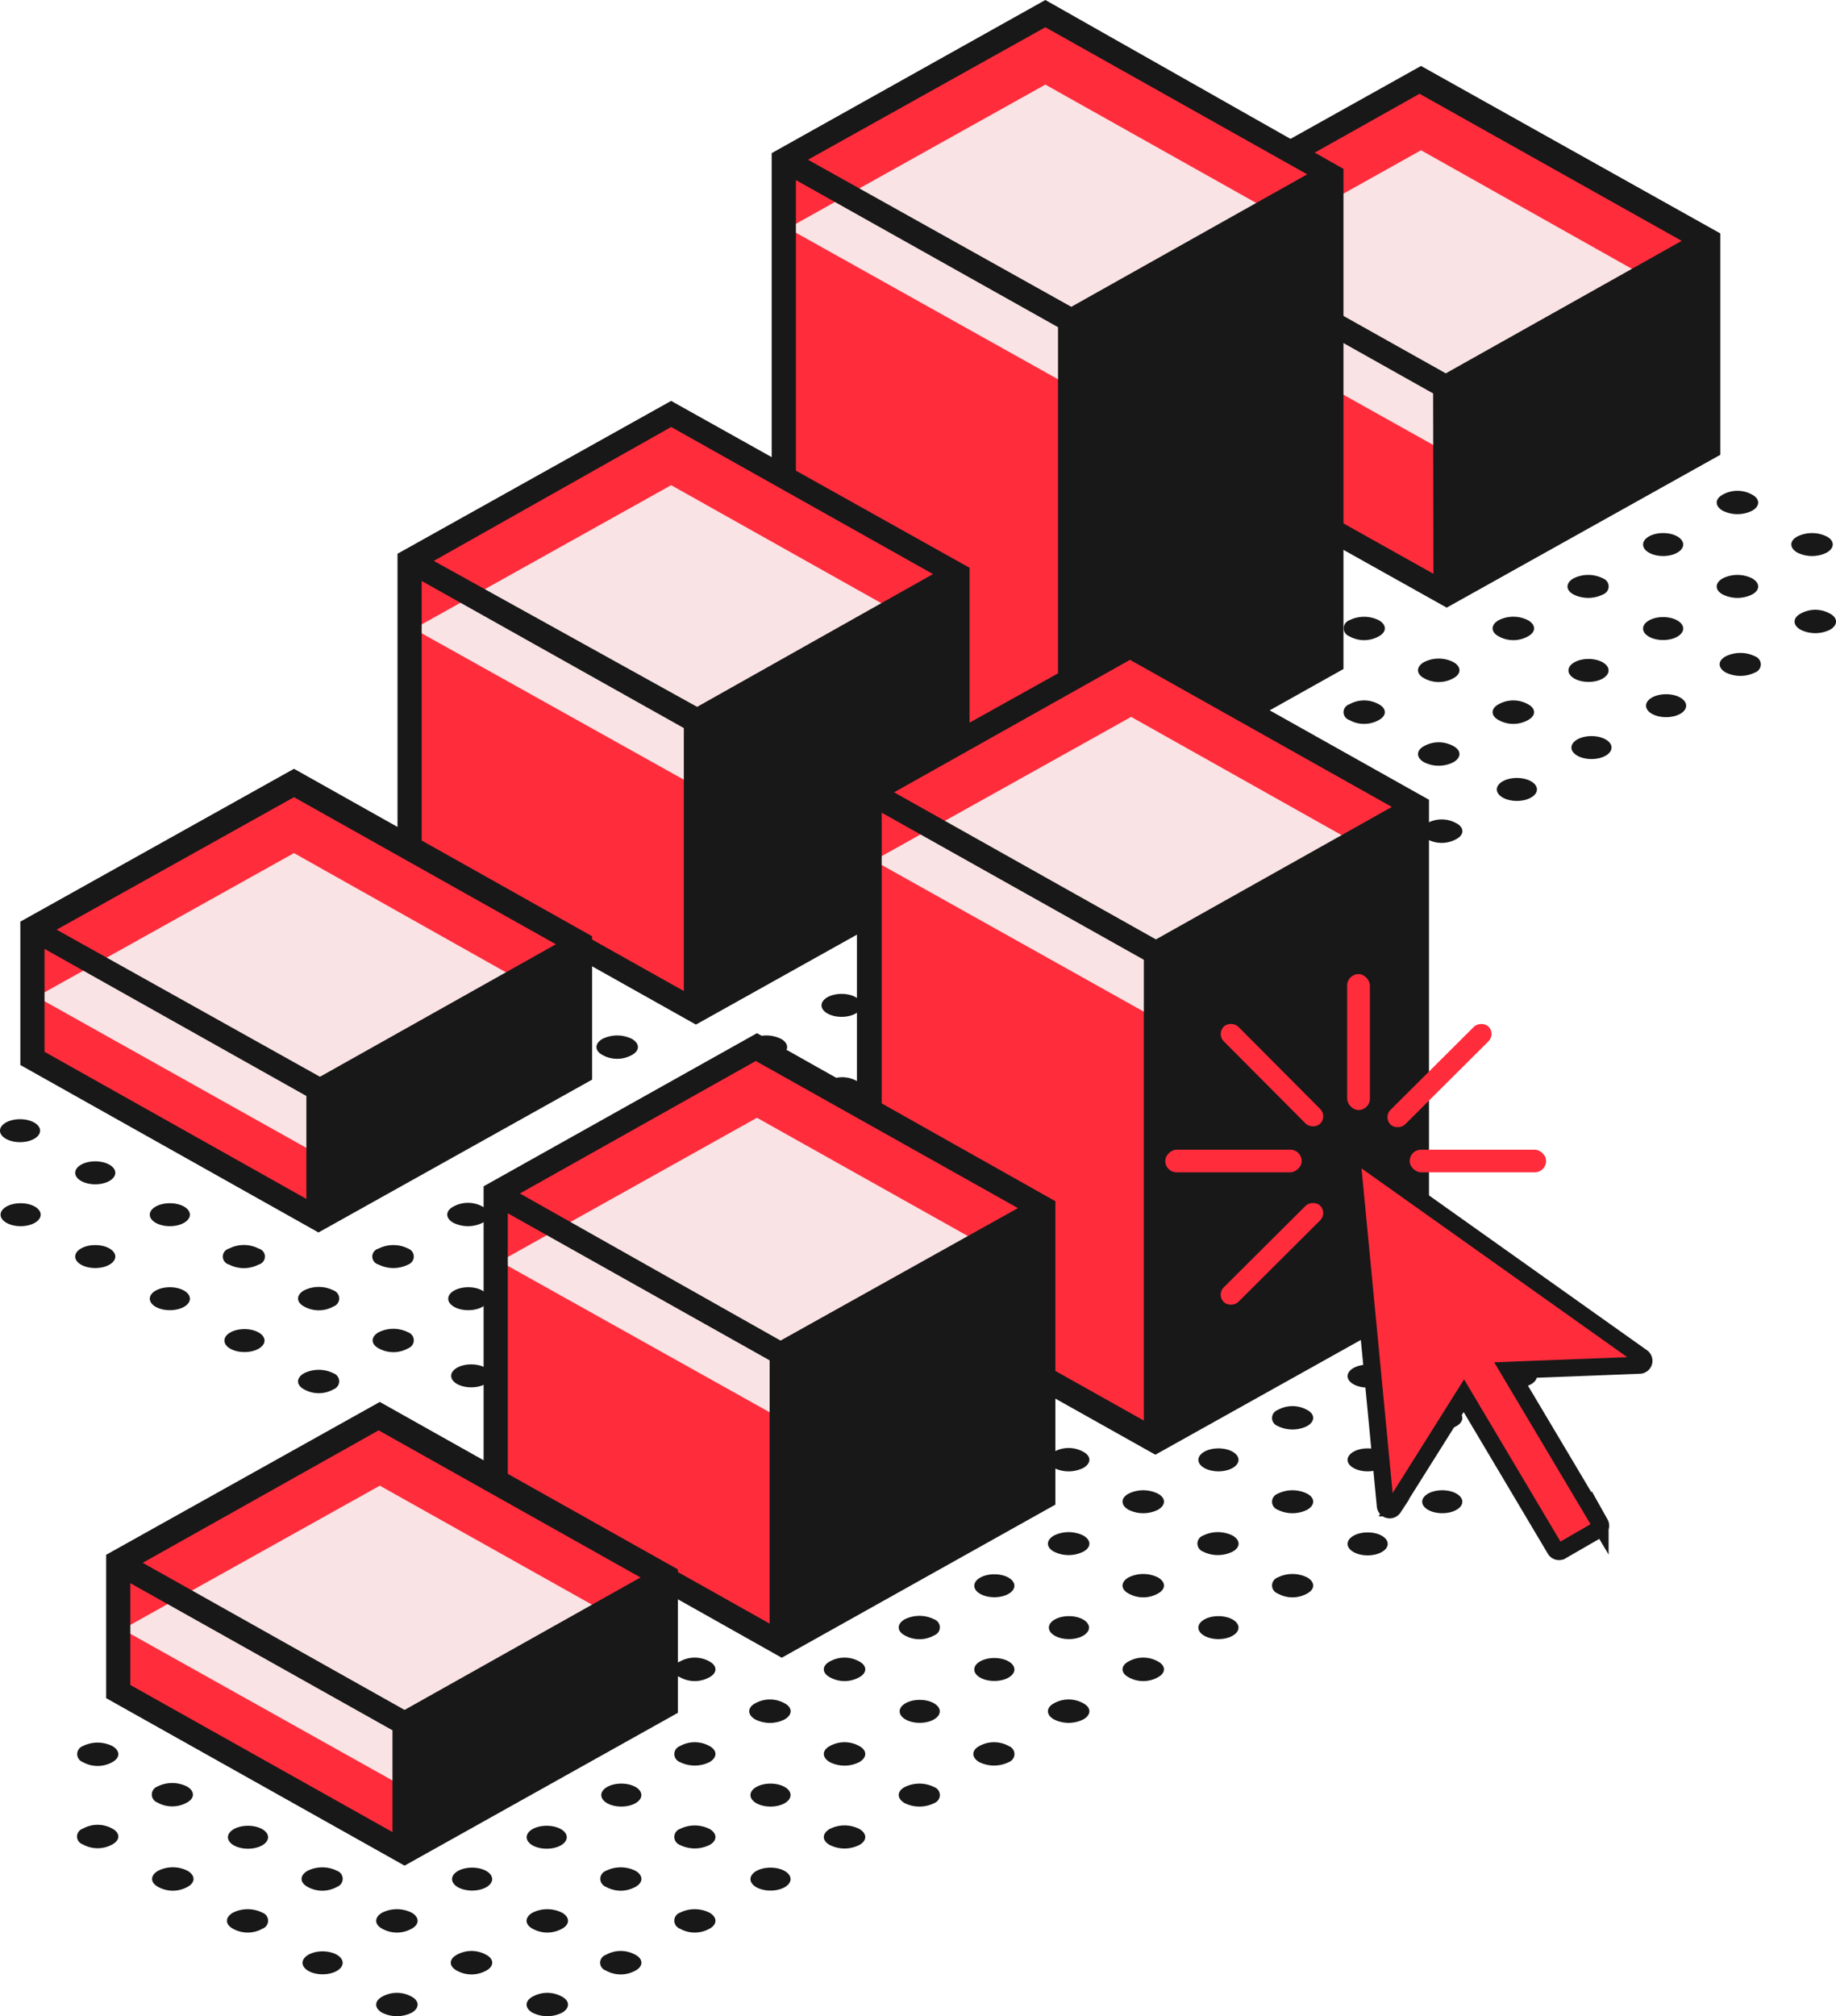
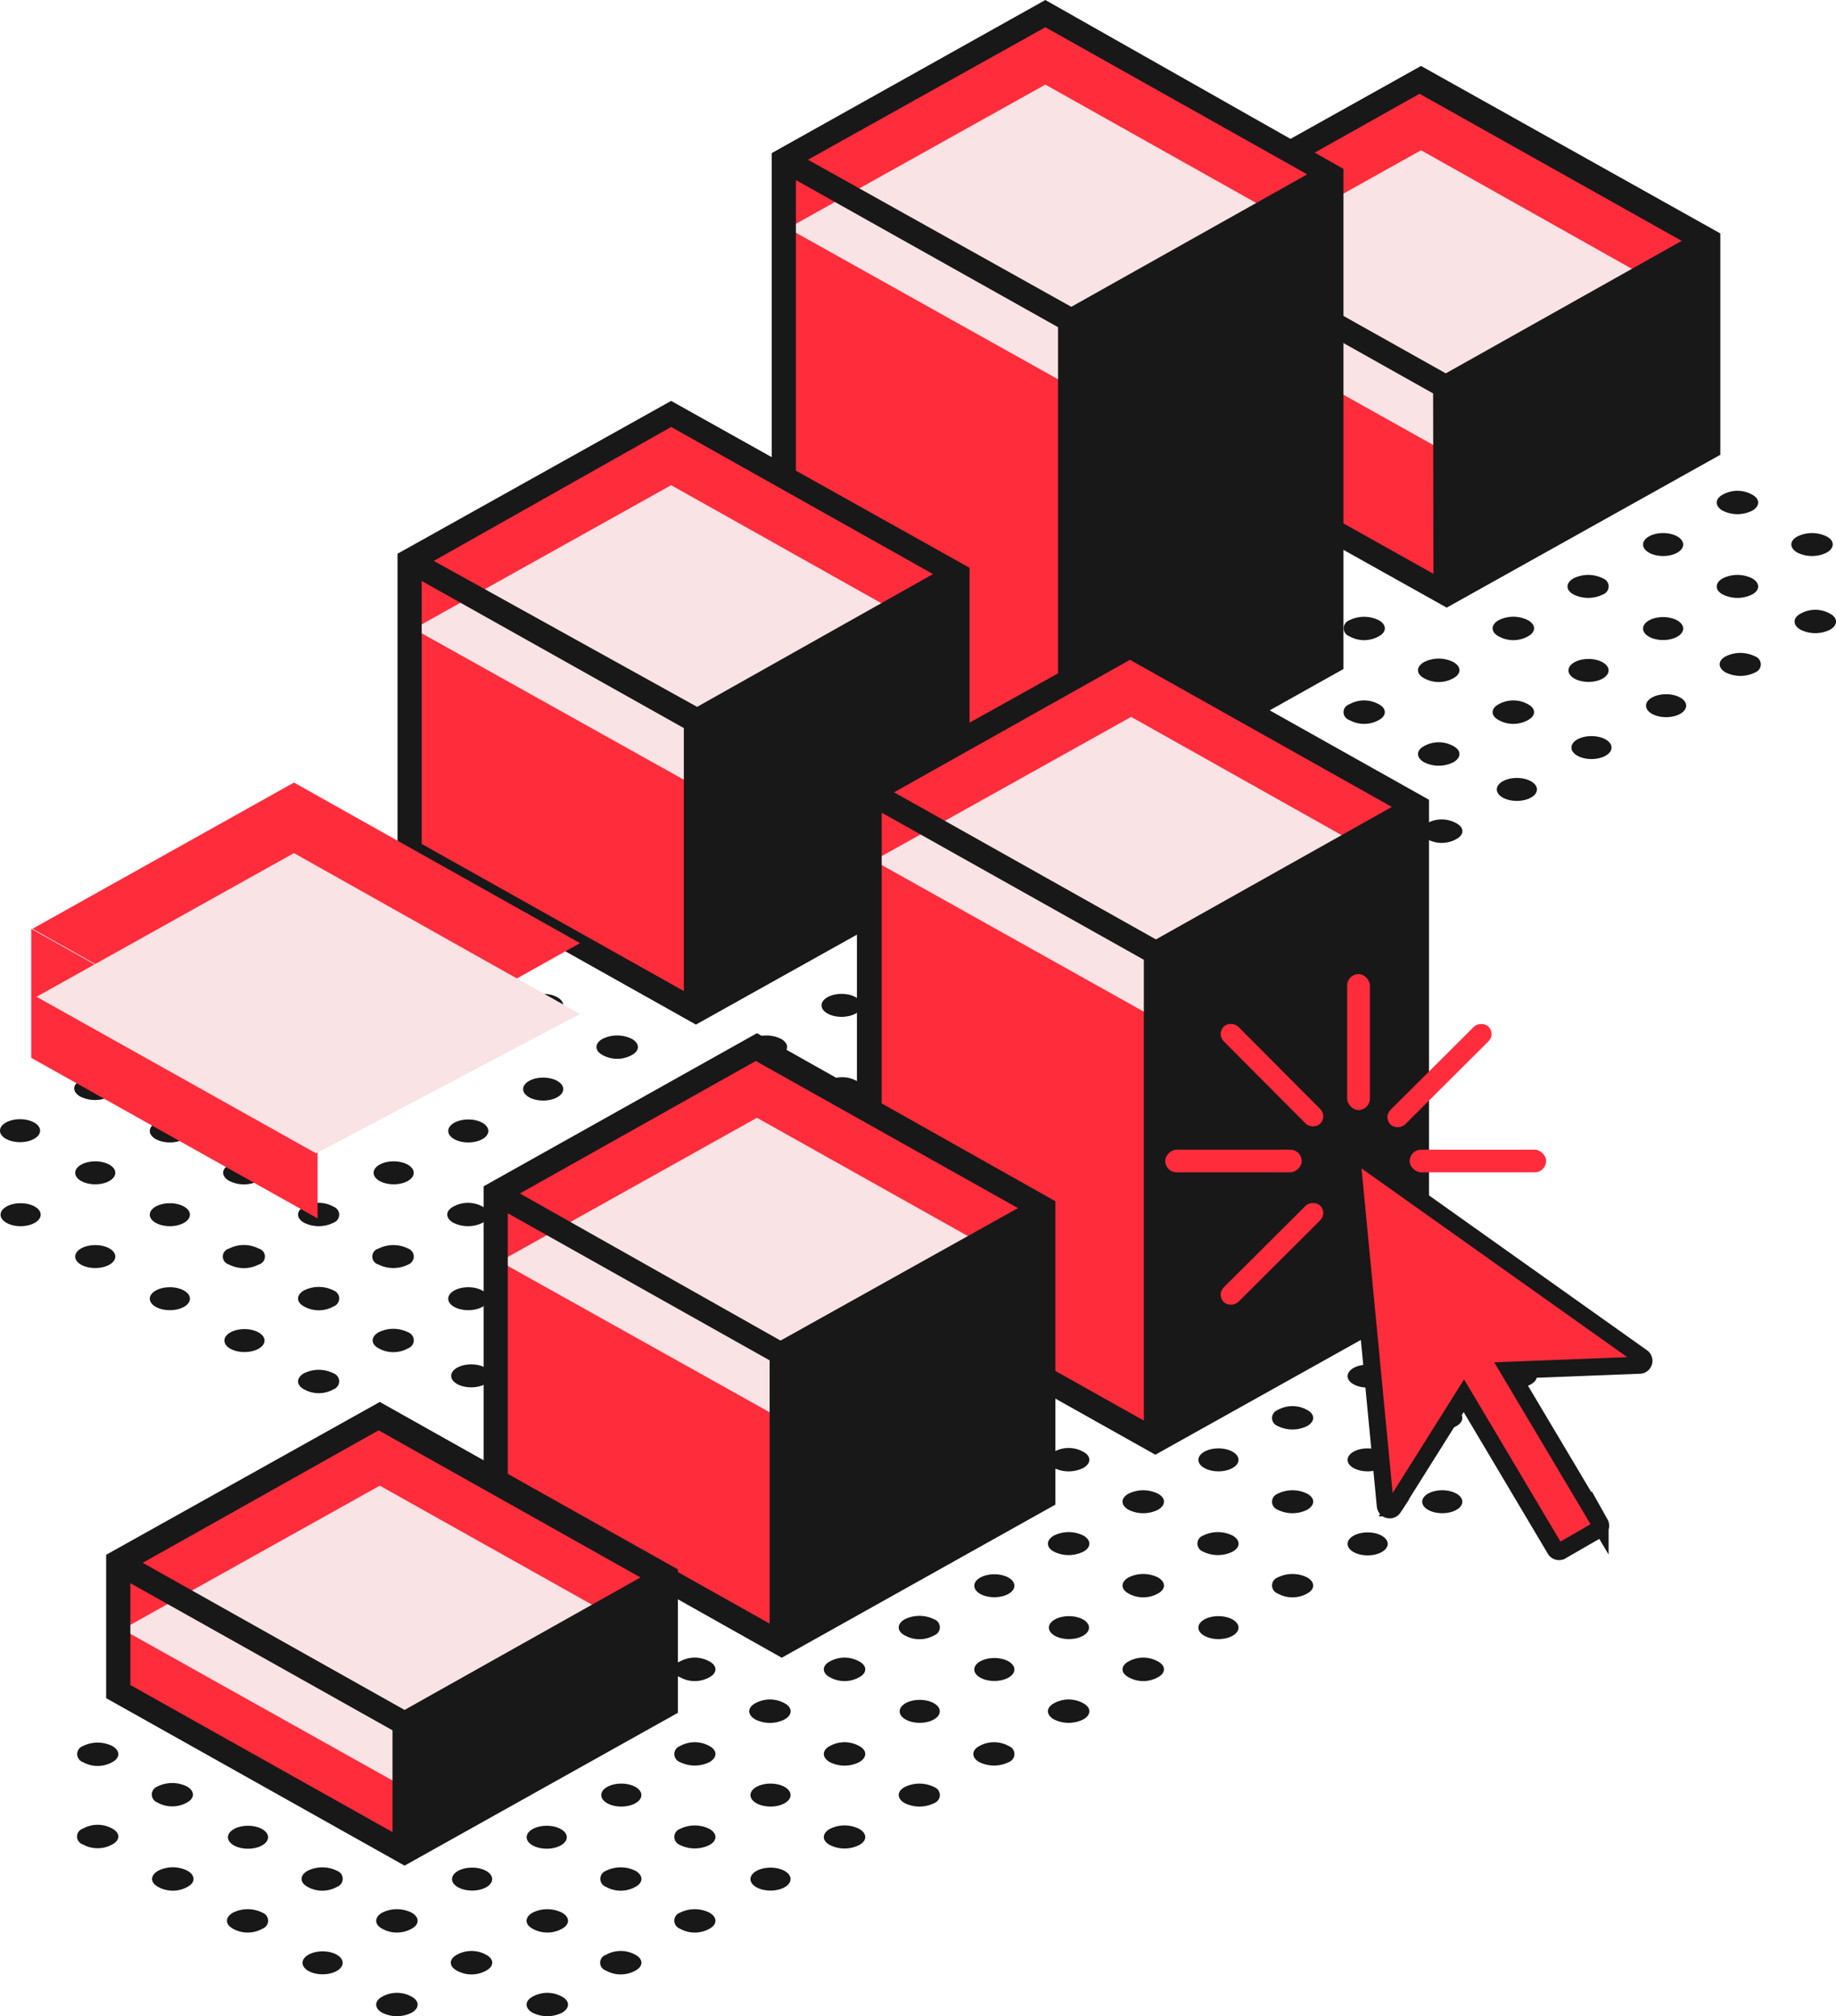
<svg xmlns="http://www.w3.org/2000/svg" fill="none" viewBox="0 0 174 191">
  <path fill="#181818" d="M31.607 130.095a.832.832 0 01.39.299.8.8 0 010 .923.832.832 0 01-.39.299 2.861 2.861 0 01-2.795 0c-.754-.407-.754-1.087 0-1.521a3.141 3.141 0 012.795 0zm7.07-3.885a.838.838 0 01.39.299.8.8 0 010 .923.832.832 0 01-.39.299 2.85 2.85 0 01-1.397.364 2.85 2.85 0 01-1.397-.364c-.755-.407-.755-1.086 0-1.521a3.141 3.141 0 012.794 0zm5.702-2.092c1.05 0 1.9-.486 1.9-1.086 0-.6-.85-1.087-1.9-1.087-1.05 0-1.9.487-1.9 1.087s.85 1.086 1.9 1.086zm7.098-3.993c1.05 0 1.9-.486 1.9-1.087 0-.6-.85-1.086-1.9-1.086-1.05 0-1.9.486-1.9 1.086 0 .601.85 1.087 1.9 1.087zm8.412-5.813c.754.407.754 1.086 0 1.521a3.154 3.154 0 01-2.795 0c-.755-.435-.755-1.114 0-1.521a2.85 2.85 0 011.397-.364c.49 0 .973.125 1.398.364zm7.071-3.967c.754.408.754 1.087 0 1.522a3.154 3.154 0 01-2.795 0 .84.84 0 01-.39-.3.795.795 0 010-.922.834.834 0 01.39-.3 2.861 2.861 0 012.794 0zm7.07-3.966c.754.408.754 1.087 0 1.522a3.154 3.154 0 01-2.795 0 .84.84 0 01-.39-.3.796.796 0 010-.922.834.834 0 01.39-.3 2.862 2.862 0 012.795 0zm7.182-3.966c.754.408.754 1.087 0 1.494a2.85 2.85 0 01-1.398.364 2.85 2.85 0 01-1.397-.364c-.754-.407-.754-1.086 0-1.494a2.861 2.861 0 012.795 0zm6.986-3.993c.158.06.294.163.39.3a.8.8 0 010 .922.836.836 0 01-.39.3 2.854 2.854 0 01-1.397.363c-.49 0-.973-.125-1.398-.364-.754-.407-.754-1.086 0-1.521a3.146 3.146 0 012.795 0zm-65.03 29.665c1.05 0 1.9-.487 1.9-1.087s-.85-1.087-1.9-1.087c-1.05 0-1.9.487-1.9 1.087s.85 1.087 1.9 1.087zm8.439-5.841a.832.832 0 01.39.299.801.801 0 01-.39 1.222 2.85 2.85 0 01-1.397.364 2.85 2.85 0 01-1.398-.364c-.754-.407-.754-1.086 0-1.521a3.141 3.141 0 012.795 0zm7.07-3.966a.832.832 0 01.39.299.8.8 0 010 .923.838.838 0 01-.39.299 3.14 3.14 0 01-1.397.326 3.14 3.14 0 01-1.397-.326.81.81 0 01-.433-.282.77.77 0 010-.958.813.813 0 01.433-.281 3.141 3.141 0 012.794 0zm7.071-3.966c.755.407.755 1.086 0 1.521a3.154 3.154 0 01-2.795 0c-.754-.435-.754-1.114 0-1.521a2.85 2.85 0 011.398-.364c.49 0 .972.125 1.397.364zm7.07-3.967c.755.408.755 1.087 0 1.522a3.154 3.154 0 01-2.794 0c-.755-.435-.755-1.114 0-1.522a2.861 2.861 0 012.794 0zm7.071-3.966c.754.408.754 1.087 0 1.522a3.154 3.154 0 01-2.795 0c-.755-.435-.755-1.114 0-1.522a2.861 2.861 0 012.794 0zm5.729-2.119c1.05 0 1.9-.486 1.9-1.086 0-.601-.85-1.087-1.9-1.087-1.05 0-1.9.486-1.9 1.087 0 .6.85 1.086 1.9 1.086zm8.412-5.84c.754.435.754 1.114 0 1.521a2.854 2.854 0 01-1.398.364c-.49 0-.972-.125-1.397-.364a.835.835 0 01-.39-.299.8.8 0 010-.923.835.835 0 01.39-.299 3.147 3.147 0 012.795 0zm5.728-2.092c1.05 0 1.9-.486 1.9-1.086 0-.6-.85-1.087-1.9-1.087-1.049 0-1.9.487-1.9 1.087s.851 1.086 1.9 1.086zm-63.661 27.79c1.05 0 1.9-.486 1.9-1.086 0-.6-.85-1.087-1.9-1.087-1.05 0-1.9.487-1.9 1.087s.85 1.086 1.9 1.086zm8.412-5.84a.813.813 0 01.432.281.775.775 0 010 .958.81.81 0 01-.432.282 3.088 3.088 0 01-2.795 0 .81.81 0 01-.432-.282.77.77 0 010-.958.814.814 0 01.432-.281 3.089 3.089 0 012.795 0zm7.098-3.966a.832.832 0 01.39.299.8.8 0 010 .923.839.839 0 01-.39.299 3.154 3.154 0 01-2.795 0c-.754-.435-.754-1.114 0-1.521a2.85 2.85 0 011.398-.364c.49 0 .972.125 1.397.364zm5.701-2.119c1.05 0 1.9-.487 1.9-1.087s-.85-1.087-1.9-1.087c-1.05 0-1.9.487-1.9 1.087s.85 1.087 1.9 1.087zm7.071-3.967c1.05 0 1.9-.486 1.9-1.086 0-.6-.85-1.087-1.9-1.087-1.05 0-1.9.487-1.9 1.087s.85 1.086 1.9 1.086zm7.098-3.966c1.05 0 1.9-.486 1.9-1.086 0-.601-.85-1.087-1.9-1.087-1.05 0-1.9.486-1.9 1.087 0 .6.85 1.086 1.9 1.086zm8.412-5.84c.754.435.754 1.114 0 1.521a2.853 2.853 0 01-1.398.364c-.49 0-.972-.125-1.397-.364-.755-.407-.755-1.086 0-1.521a3.146 3.146 0 012.794 0zm7.071-3.966c.754.434.754 1.114 0 1.521a2.857 2.857 0 01-2.795 0 .834.834 0 01-.39-.3.799.799 0 010-.922.834.834 0 01.39-.3 3.145 3.145 0 012.794 0zm7.07-3.966c.754.434.754 1.113 0 1.52a3.147 3.147 0 01-2.795 0 .835.835 0 01-.39-.298.8.8 0 010-.923.834.834 0 01.39-.3 3.146 3.146 0 012.795 0zM9.027 120.125c1.05 0 1.9-.486 1.9-1.087 0-.6-.85-1.086-1.9-1.086-1.05 0-1.9.486-1.9 1.086 0 .601.85 1.087 1.9 1.087zm7.07-3.966c1.05 0 1.9-.487 1.9-1.087s-.85-1.086-1.9-1.086c-1.05 0-1.9.486-1.9 1.086 0 .6.85 1.087 1.9 1.087zm8.412-5.814c.754.408.754 1.087 0 1.522a3.088 3.088 0 01-2.795 0c-.754-.435-.754-1.114 0-1.522a2.862 2.862 0 012.795 0zm7.098-3.966a.834.834 0 01.39.3.796.796 0 010 .922.84.84 0 01-.39.3 3.154 3.154 0 01-2.795 0c-.754-.435-.754-1.114 0-1.522a2.861 2.861 0 012.795 0zm7.071-3.966a.814.814 0 01.4.287.772.772 0 010 .92.808.808 0 01-.4.287 2.85 2.85 0 01-1.398.364c-.49 0-.972-.125-1.397-.364-.755-.407-.755-1.086 0-1.494a2.862 2.862 0 012.794 0zm5.701-2.118c1.05 0 1.9-.487 1.9-1.087s-.85-1.087-1.9-1.087c-1.05 0-1.9.487-1.9 1.087s.85 1.087 1.9 1.087zm7.098-3.967c1.05 0 1.9-.486 1.9-1.086 0-.6-.85-1.087-1.9-1.087-1.05 0-1.9.487-1.9 1.087s.85 1.086 1.9 1.086zm8.412-5.84c.754.434.754 1.113 0 1.52a3.146 3.146 0 01-2.795 0c-.755-.407-.755-1.086 0-1.52a3.145 3.145 0 012.794 0zm5.729-2.119c1.05 0 1.9-.487 1.9-1.087s-.85-1.086-1.9-1.086c-1.05 0-1.9.486-1.9 1.086 0 .6.85 1.087 1.9 1.087zm-63.663 27.79c1.05 0 1.9-.487 1.9-1.087s-.85-1.086-1.9-1.086c-1.05 0-1.9.486-1.9 1.086 0 .6.85 1.087 1.9 1.087zm7.072-3.966c1.05 0 1.9-.487 1.9-1.087s-.85-1.087-1.9-1.087c-1.05 0-1.9.487-1.9 1.087s.85 1.087 1.9 1.087zm7.07-3.967c1.05 0 1.9-.486 1.9-1.086 0-.6-.85-1.087-1.9-1.087-1.05 0-1.9.487-1.9 1.087s.85 1.086 1.9 1.086zm7.071-3.966c1.05 0 1.9-.486 1.9-1.086 0-.601-.85-1.087-1.9-1.087-1.05 0-1.9.486-1.9 1.087 0 .6.85 1.086 1.9 1.086zm8.439-5.84c.158.06.294.163.39.3a.8.8 0 010 .922.835.835 0 01-.39.3 2.854 2.854 0 01-1.397.363c-.49 0-.973-.125-1.398-.364-.754-.407-.754-1.086 0-1.521a3.146 3.146 0 012.795 0zm7.07-3.966a.82.82 0 01.39.3.799.799 0 010 .922.834.834 0 01-.39.3 2.857 2.857 0 01-2.794 0c-.755-.408-.755-1.088 0-1.522a3.145 3.145 0 012.794 0zm7.071-3.966c.755.434.755 1.113 0 1.52a3.146 3.146 0 01-2.795 0c-.754-.407-.754-1.086 0-1.52a3.145 3.145 0 012.795 0zm7.07-3.858c.755.408.755 1.087 0 1.522a3.147 3.147 0 01-2.794 0c-.755-.435-.755-1.114 0-1.522a3.146 3.146 0 012.794 0zm7.071-4.074c.754.407.754 1.086 0 1.52a3.146 3.146 0 01-2.795 0 .835.835 0 01-.39-.298.8.8 0 010-.923.835.835 0 01.39-.3 2.856 2.856 0 012.795 0zM1.9 108.2c1.05 0 1.9-.487 1.9-1.087s-.85-1.086-1.9-1.086c-1.05 0-1.9.486-1.9 1.086 0 .6.85 1.087 1.9 1.087zm5.701-5.841A3.14 3.14 0 019 102.033c.485 0 .964.111 1.397.326.754.408.754 1.087 0 1.521a3.142 3.142 0 01-2.795 0c-.754-.434-.754-1.113 0-1.521zm9.781-3.966c.755.407.755 1.086 0 1.521a3.143 3.143 0 01-2.794 0c-.643-.435 2.04-1.956 2.794-1.521zm7.071-3.966c.755.407.755 1.086 0 1.52a3.146 3.146 0 01-2.795 0c-.643-.434 2.068-1.955 2.795-1.52zm7.07-3.967c.755.408.755 1.087 0 1.495a2.856 2.856 0 01-2.794 0c-.615-.408 2.18-1.93 2.794-1.495zm7.071-3.993c.754.435.754 1.114 0 1.522a2.856 2.856 0 01-2.795 0c-.643-.408 2.068-1.929 2.795-1.522zm7.098-3.966c.158.06.294.164.39.3a.8.8 0 010 .922.834.834 0 01-.39.3 2.857 2.857 0 01-2.795 0c-.67-.408 1.985-1.93 2.795-1.522zm7.071-4.021c.158.06.294.164.39.3a.8.8 0 010 .923.835.835 0 01-.39.299 3.145 3.145 0 01-2.795 0c-.67-.353 2.04-1.874 2.794-1.521zm.502 110.672c.755.408.755 1.087 0 1.521a3.141 3.141 0 01-2.794 0c-.755-.434-.755-1.113 0-1.521a2.861 2.861 0 012.794 0zm6.959-3.966c.755.407.755 1.087 0 1.494a2.861 2.861 0 01-2.794 0 .808.808 0 01-.401-.287.772.772 0 010-.92c.1-.134.24-.235.4-.287a2.861 2.861 0 012.795 0zm7.015-3.993c.754.434.754 1.114 0 1.521a2.861 2.861 0 01-2.795 0 .832.832 0 01-.39-.299.801.801 0 01.39-1.222 3.141 3.141 0 012.795 0zm5.784-2.092c1.05 0 1.9-.487 1.9-1.087s-.85-1.086-1.9-1.086c-1.049 0-1.9.486-1.9 1.086 0 .6.851 1.087 1.9 1.087zm8.412-5.84c.755.434.755 1.113 0 1.521a3.088 3.088 0 01-2.794 0c-.755-.408-.755-1.087 0-1.521a3.089 3.089 0 012.794 0zm7.099-3.967a.834.834 0 01.39.3.795.795 0 010 .922.84.84 0 01-.39.3 3.154 3.154 0 01-2.795 0c-.755-.435-.755-1.114 0-1.522a3.154 3.154 0 012.795 0zm7.07-3.884a.833.833 0 01.39.299.798.798 0 010 .922.835.835 0 01-.39.3 3.154 3.154 0 01-2.795 0c-.754-.435-.754-1.114 0-1.521a2.85 2.85 0 011.398-.364c.49 0 .972.125 1.397.364zm7.07-4.048c.755.407.755 1.087 0 1.521a3.137 3.137 0 01-2.794 0c-.755-.434-.755-1.114 0-1.521a2.861 2.861 0 012.794 0zm7.071-3.966c.754.407.754 1.086 0 1.494a2.863 2.863 0 01-2.795 0c-.754-.408-.754-1.087 0-1.494a2.851 2.851 0 011.397-.364c.491 0 .973.125 1.398.364zm5.729-2.119c1.049 0 1.9-.487 1.9-1.087s-.851-1.086-1.9-1.086c-1.05 0-1.901.486-1.901 1.086 0 .6.851 1.087 1.901 1.087zm8.412-5.84c.754.434.754 1.113 0 1.521a2.863 2.863 0 01-2.795 0 .84.84 0 01-.39-.299.801.801 0 01-.148-.462.8.8 0 01.148-.461.833.833 0 01.39-.299 3.14 3.14 0 012.795 0zm5.729-2.092c1.049 0 1.9-.487 1.9-1.087s-.851-1.087-1.9-1.087c-1.05 0-1.901.487-1.901 1.087s.851 1.087 1.901 1.087zm7.07-3.994c1.049 0 1.9-.486 1.9-1.086 0-.6-.851-1.087-1.9-1.087-1.05 0-1.9.487-1.9 1.087s.85 1.086 1.9 1.086zm7.07-3.966c1.05 0 1.901-.486 1.901-1.086 0-.6-.851-1.087-1.901-1.087-1.049 0-1.9.487-1.9 1.087s.851 1.086 1.9 1.086zM39.013 189.152c.754.408.754 1.087 0 1.521a3.141 3.141 0 01-2.795 0c-.754-.434-.754-1.113 0-1.521a2.862 2.862 0 012.795 0zm7.07-3.966c.755.407.755 1.087 0 1.494a2.861 2.861 0 01-2.794 0c-.755-.407-.755-1.087 0-1.494a2.861 2.861 0 012.794 0zm7.182-3.993c.755.434.755 1.114 0 1.521a2.862 2.862 0 01-2.794 0c-.755-.407-.755-1.087 0-1.521a3.141 3.141 0 012.794 0zm6.959-3.966c.755.434.755 1.113 0 1.521a2.862 2.862 0 01-2.795 0 .838.838 0 01-.39-.299.8.8 0 010-.923.832.832 0 01.39-.299 3.142 3.142 0 012.795 0zm7.015-3.966c.754.434.754 1.113 0 1.521a3.154 3.154 0 01-2.795 0 .838.838 0 01-.39-.299.801.801 0 01.39-1.222 3.141 3.141 0 012.795 0zm5.784-2.119c1.05 0 1.9-.487 1.9-1.087s-.85-1.087-1.9-1.087c-1.049 0-1.9.487-1.9 1.087s.851 1.087 1.9 1.087zm8.412-5.732c.755.407.755 1.086 0 1.521a3.088 3.088 0 01-2.794 0c-.755-.435-.755-1.114 0-1.521a2.85 2.85 0 011.397-.364c.49 0 .972.125 1.397.364zm5.729-2.201c1.05 0 1.9-.486 1.9-1.086 0-.601-.85-1.087-1.9-1.087-1.05 0-1.9.486-1.9 1.087 0 .6.85 1.086 1.9 1.086zm7.071-3.966c1.05 0 1.9-.486 1.9-1.087 0-.6-.85-1.086-1.9-1.086-1.05 0-1.9.486-1.9 1.086 0 .601.85 1.087 1.9 1.087zm7.07-3.966c1.05 0 1.9-.487 1.9-1.087s-.85-1.086-1.9-1.086c-1.05 0-1.9.486-1.9 1.086 0 .6.85 1.087 1.9 1.087zm8.44-5.84c.754.434.754 1.113 0 1.521a2.863 2.863 0 01-2.795 0c-.754-.408-.754-1.087 0-1.521a3.144 3.144 0 012.795 0zm7.07-3.967c.755.435.755 1.114 0 1.522a3.153 3.153 0 01-2.794 0 .833.833 0 01-.391-.3.802.802 0 01.391-1.222 3.15 3.15 0 012.794 0zm7.071-3.966c.754.408.754 1.087 0 1.521a3.145 3.145 0 01-2.795 0 .833.833 0 01-.39-.299.8.8 0 01-.148-.461c0-.165.052-.326.148-.462a.84.84 0 01.39-.299 3.14 3.14 0 011.397-.326c.486 0 .965.111 1.398.326zm5.729-2.119c1.049 0 1.9-.486 1.9-1.086 0-.6-.851-1.087-1.9-1.087-1.05 0-1.901.487-1.901 1.087s.851 1.086 1.901 1.086zm7.07-3.966c1.049 0 1.9-.486 1.9-1.086 0-.601-.851-1.087-1.9-1.087-1.05 0-1.9.486-1.9 1.087 0 .6.85 1.086 1.9 1.086zm7.07-3.966c1.05 0 1.901-.486 1.901-1.086 0-.601-.851-1.087-1.901-1.087-1.049 0-1.9.486-1.9 1.087 0 .6.851 1.086 1.9 1.086zm-113.182 55.58c1.05 0 1.9-.486 1.9-1.086 0-.601-.85-1.087-1.9-1.087-1.05 0-1.9.486-1.9 1.087 0 .6.85 1.086 1.9 1.086zm8.44-5.84c.754.434.754 1.114 0 1.521a2.861 2.861 0 01-2.795 0c-.754-.407-.754-1.087 0-1.521a3.141 3.141 0 012.795 0zm5.729-2.092c1.05 0 1.9-.487 1.9-1.087s-.85-1.086-1.9-1.086c-1.05 0-1.9.486-1.9 1.086 0 .6.85 1.087 1.9 1.087zm7.07-3.966c1.05 0 1.9-.487 1.9-1.087s-.85-1.086-1.9-1.086c-1.05 0-1.9.486-1.9 1.086 0 .6.85 1.087 1.9 1.087zm7.071-3.993c1.05 0 1.9-.487 1.9-1.087s-.85-1.087-1.9-1.087c-1.05 0-1.9.487-1.9 1.087s.85 1.087 1.9 1.087zm8.356-5.732c.754.407.754 1.086 0 1.521a3.154 3.154 0 01-2.795 0 .834.834 0 01-.39-.3.796.796 0 010-.922.832.832 0 01.39-.299 2.85 2.85 0 011.397-.364c.49 0 .973.125 1.398.364zm7.126-4.048c.754.407.754 1.087 0 1.521a3.089 3.089 0 01-2.795 0c-.754-.434-.754-1.114 0-1.521a2.861 2.861 0 012.795 0zm7.07-3.966c.755.407.755 1.086 0 1.494a2.861 2.861 0 01-2.794 0c-.755-.408-.755-1.087 0-1.494a2.85 2.85 0 011.397-.364c.49 0 .972.125 1.397.364zm7.099-3.993a.832.832 0 01.39.299.8.8 0 010 .923.832.832 0 01-.39.299 2.861 2.861 0 01-2.795 0c-.755-.407-.755-1.087 0-1.521a3.142 3.142 0 012.795 0zm5.701-2.092c1.05 0 1.9-.487 1.9-1.087s-.85-1.086-1.9-1.086c-1.05 0-1.9.486-1.9 1.086 0 .6.85 1.087 1.9 1.087zm8.439-5.841c.755.435.755 1.114 0 1.522a3.15 3.15 0 01-2.794 0c-.755-.408-.755-1.087 0-1.522a3.152 3.152 0 012.794 0zm7.071-3.966c.754.408.754 1.087 0 1.521a3.145 3.145 0 01-2.795 0c-.754-.434-.754-1.113 0-1.521a3.143 3.143 0 011.397-.326c.486 0 .965.111 1.398.326zm5.729-2.119c1.049 0 1.9-.486 1.9-1.086 0-.6-.851-1.087-1.9-1.087-1.05 0-1.901.487-1.901 1.087s.851 1.086 1.901 1.086zm8.412-5.813c.754.408.754 1.087 0 1.521a3.145 3.145 0 01-2.795 0 .833.833 0 01-.39-.299.8.8 0 01-.148-.461c0-.165.052-.326.148-.462a.84.84 0 01.39-.299 2.862 2.862 0 012.795 0zm5.729-2.119c1.049 0 1.9-.486 1.9-1.086 0-.601-.851-1.087-1.9-1.087-1.05 0-1.901.486-1.901 1.087 0 .6.851 1.086 1.901 1.086zm8.411-5.841c.755.435.755 1.114 0 1.522a2.862 2.862 0 01-2.794 0c-.755-.408-.755-1.087 0-1.522a3.087 3.087 0 012.794 0zM24.872 181.193a.832.832 0 01.39.299.8.8 0 010 .923.832.832 0 01-.39.299 2.861 2.861 0 01-2.795 0c-.754-.407-.754-1.087 0-1.521a3.141 3.141 0 012.795 0zm7.07-3.966a.832.832 0 01.39.299.8.8 0 010 .923.838.838 0 01-.39.299 2.861 2.861 0 01-2.794 0c-.755-.408-.755-1.087 0-1.521a3.142 3.142 0 012.794 0zm7.071-3.966c.754.434.754 1.113 0 1.521a3.154 3.154 0 01-2.795 0c-.754-.408-.754-1.087 0-1.521a3.141 3.141 0 012.795 0zm5.729-2.119c1.05 0 1.9-.487 1.9-1.087s-.85-1.087-1.9-1.087c-1.05 0-1.9.487-1.9 1.087s.85 1.087 1.9 1.087zm8.523-5.732c.755.407.755 1.086 0 1.521a3.154 3.154 0 01-2.794 0c-.755-.435-.755-1.114 0-1.521a2.85 2.85 0 011.397-.364c.49 0 .972.125 1.397.364zm6.959-4.048c.755.407.755 1.087 0 1.521a3.142 3.142 0 01-2.795 0 .832.832 0 01-.39-.299.8.8 0 010-.923.832.832 0 01.39-.299 2.862 2.862 0 012.795 0zm7.015-3.966c.754.407.754 1.086 0 1.494a2.861 2.861 0 01-2.795 0 .808.808 0 01-.4-.287.772.772 0 010-.92.805.805 0 01.4-.287 2.851 2.851 0 011.397-.364c.49 0 .973.125 1.398.364zm5.784-2.119c1.05 0 1.9-.487 1.9-1.087s-.85-1.086-1.9-1.086c-1.049 0-1.9.486-1.9 1.086 0 .6.851 1.087 1.9 1.087zm8.412-5.841c.755.435.755 1.114 0 1.522a2.86 2.86 0 01-1.397.363 2.86 2.86 0 01-1.397-.363c-.755-.408-.755-1.087 0-1.522a3.088 3.088 0 012.794 0zm5.729-2.091c1.05 0 1.9-.487 1.9-1.087s-.85-1.087-1.9-1.087c-1.05 0-1.9.487-1.9 1.087s.85 1.087 1.9 1.087zm8.44-5.841a.84.84 0 01.39.299.801.801 0 01-.39 1.222 3.142 3.142 0 01-2.795 0c-.754-.434-.754-1.113 0-1.521a3.14 3.14 0 011.398-.326c.485 0 .964.111 1.397.326zm7.07-3.966c.755.408.755 1.087 0 1.521a3.137 3.137 0 01-2.794 0c-.755-.434-.755-1.113 0-1.521a2.861 2.861 0 012.794 0zm7.071-3.966c.754.408.754 1.087 0 1.521a3.145 3.145 0 01-2.795 0c-.754-.434-.754-1.113 0-1.521a2.862 2.862 0 012.795 0zm7.07-3.966c.755.407.755 1.087 0 1.521a3.14 3.14 0 01-2.794 0 .807.807 0 01-.538-.76.807.807 0 01.538-.761 2.857 2.857 0 012.794 0zm7.071-3.994c.754.435.754 1.114 0 1.521a2.852 2.852 0 01-1.398.364c-.49 0-.972-.125-1.397-.364a.833.833 0 01-.39-.299.8.8 0 01-.148-.461c0-.165.052-.326.148-.462a.84.84 0 01.39-.299 3.14 3.14 0 011.397-.326c.486 0 .965.111 1.398.326zm5.729-2.091c1.049 0 1.9-.487 1.9-1.087s-.851-1.087-1.9-1.087c-1.05 0-1.901.487-1.901 1.087s.851 1.087 1.901 1.087zM17.774 177.227c.755.435.755 1.114 0 1.521a2.85 2.85 0 01-1.397.364c-.491 0-.973-.125-1.398-.364-.754-.407-.754-1.086 0-1.521a3.088 3.088 0 012.795 0zm5.729-2.092c1.05 0 1.9-.487 1.9-1.087s-.85-1.086-1.9-1.086c-1.05 0-1.9.486-1.9 1.086 0 .6.85 1.087 1.9 1.087zm7.07-3.993c1.05 0 1.9-.487 1.9-1.087s-.85-1.087-1.9-1.087c-1.05 0-1.9.487-1.9 1.087s.85 1.087 1.9 1.087zm8.44-5.732c.754.407.754 1.086 0 1.521a3.154 3.154 0 01-2.795 0c-.754-.435-.754-1.114 0-1.521a2.85 2.85 0 011.397-.364c.491 0 .973.125 1.398.364zm5.729-2.201c1.05 0 1.9-.486 1.9-1.086 0-.601-.85-1.087-1.9-1.087-1.05 0-1.9.486-1.9 1.087 0 .6.85 1.086 1.9 1.086zm8.523-5.813c.755.407.755 1.086 0 1.494a2.862 2.862 0 01-2.794 0c-.755-.408-.755-1.087 0-1.494a2.85 2.85 0 011.397-.364c.49 0 .972.125 1.397.364zm6.959-3.993c.755.434.755 1.114 0 1.521a2.862 2.862 0 01-2.795 0 .832.832 0 01-.39-.299.8.8 0 010-.923.832.832 0 01.39-.299 3.142 3.142 0 012.795 0zm7.015-3.966c.754.434.754 1.113 0 1.521a2.861 2.861 0 01-2.795 0 .838.838 0 01-.39-.299.801.801 0 01.39-1.222 3.141 3.141 0 012.795 0zm7.126-3.966c.754.434.754 1.113 0 1.521a3.088 3.088 0 01-2.795 0c-.754-.408-.754-1.087 0-1.521a3.089 3.089 0 012.795 0zm7.07-3.967c.755.408.755 1.087 0 1.522a3.088 3.088 0 01-2.794 0c-.755-.435-.755-1.114 0-1.522a3.1 3.1 0 012.794 0zm5.729-2.119c1.05 0 1.9-.486 1.9-1.086 0-.6-.85-1.087-1.9-1.087-1.05 0-1.9.487-1.9 1.087s.85 1.086 1.9 1.086zm7.071-3.966c1.05 0 1.9-.486 1.9-1.086 0-.601-.85-1.087-1.9-1.087-1.05 0-1.9.486-1.9 1.087 0 .6.85 1.086 1.9 1.086zm8.439-5.813c.755.407.755 1.087 0 1.521a3.137 3.137 0 01-2.794 0c-.755-.434-.755-1.114 0-1.521a2.861 2.861 0 012.794 0zm7.071-3.994c.754.435.754 1.114 0 1.521a2.852 2.852 0 01-1.398.364c-.49 0-.972-.125-1.397-.364-.754-.407-.754-1.086 0-1.521a3.143 3.143 0 011.397-.326c.486 0 .965.111 1.398.326zm7.07-3.965c.755.434.755 1.113 0 1.521a2.862 2.862 0 01-2.794 0 .807.807 0 01-.538-.761c0-.165.052-.325.147-.461a.83.83 0 01.391-.299 3.137 3.137 0 012.794 0zm7.071-3.967c.754.435.754 1.114 0 1.521a2.852 2.852 0 01-1.398.364c-.49 0-.972-.125-1.397-.364a.833.833 0 01-.39-.299.798.798 0 010-.923.84.84 0 01.39-.299 3.153 3.153 0 012.795 0zM10.648 173.233c.754.408.754 1.087 0 1.494a2.85 2.85 0 01-1.398.364 2.85 2.85 0 01-1.397-.364.805.805 0 01-.4-.286.773.773 0 010-.921.811.811 0 01.4-.287 2.861 2.861 0 012.795 0zm7.07-3.993c.755.435.755 1.114 0 1.521a2.85 2.85 0 01-1.397.364 2.85 2.85 0 01-1.398-.364.832.832 0 01-.39-.299.8.8 0 010-.923.832.832 0 01.39-.299 3.141 3.141 0 012.795 0zm5.729-2.092c1.05 0 1.9-.486 1.9-1.086 0-.6-.85-1.087-1.9-1.087-1.05 0-1.9.487-1.9 1.087s.85 1.086 1.9 1.086zm8.412-5.84c.754.434.754 1.113 0 1.521a3.088 3.088 0 01-2.795 0c-.755-.408-.755-1.087 0-1.521a3.089 3.089 0 012.795 0zm5.729-2.119c1.05 0 1.9-.487 1.9-1.087s-.85-1.087-1.9-1.087c-1.05 0-1.9.487-1.9 1.087s.85 1.087 1.9 1.087zm8.439-5.814a.834.834 0 01.39.3.796.796 0 010 .922.84.84 0 01-.39.3 3.154 3.154 0 01-2.794 0c-.755-.435-.755-1.114 0-1.522a2.861 2.861 0 012.794 0zm7.071-3.966c.754.408.754 1.087 0 1.521a3.141 3.141 0 01-2.795 0c-.754-.434-.754-1.113 0-1.521a2.861 2.861 0 012.795 0zm7.07-3.966c.755.407.755 1.086 0 1.521a3.141 3.141 0 01-2.794 0c-.755-.435-.755-1.114 0-1.521a2.85 2.85 0 011.397-.364c.49 0 .972.125 1.397.364zm7.071-3.993c.754.434.754 1.114 0 1.521a2.861 2.861 0 01-2.795 0 .832.832 0 01-.39-.299.801.801 0 01.39-1.222 3.141 3.141 0 012.795 0zm7.07-3.966c.755.434.755 1.114 0 1.521a2.861 2.861 0 01-2.795 0 .833.833 0 01-.39-.299.801.801 0 01.39-1.222 3.142 3.142 0 012.795 0zm5.729-2.092c1.05 0 1.9-.487 1.9-1.087s-.85-1.086-1.9-1.086c-1.05 0-1.9.486-1.9 1.086 0 .6.85 1.087 1.9 1.087zm7.071-3.966c1.049 0 1.9-.487 1.9-1.087s-.851-1.086-1.9-1.086c-1.05 0-1.9.486-1.9 1.086 0 .6.85 1.087 1.9 1.087zm7.07-3.994c1.05 0 1.9-.486 1.9-1.086 0-.6-.85-1.087-1.9-1.087-1.05 0-1.9.487-1.9 1.087s.85 1.086 1.9 1.086zm8.439-5.813a.807.807 0 01.538.761.807.807 0 01-.538.76 3.137 3.137 0 01-2.794 0c-.755-.434-.755-1.113 0-1.521a2.864 2.864 0 012.794 0zm7.071-3.966a.833.833 0 01.39.299.8.8 0 010 .923.833.833 0 01-.39.299 3.144 3.144 0 01-2.795 0c-.754-.434-.754-1.114 0-1.521a2.863 2.863 0 012.795 0zm7.07-3.858c.755.408.755 1.087 0 1.494a2.851 2.851 0 01-1.397.364c-.491 0-.973-.125-1.398-.364-.754-.407-.754-1.086 0-1.494a2.863 2.863 0 012.795 0zM10.647 165.41c.755.434.755 1.114 0 1.521a2.861 2.861 0 01-2.794 0 .832.832 0 01-.39-.299.8.8 0 010-.923.832.832 0 01.39-.299 3.142 3.142 0 012.794 0zm7.071-4.103c.755.435.755 1.114 0 1.522a3.154 3.154 0 01-2.795 0 .838.838 0 01-.39-.299.8.8 0 010-.923.84.84 0 01.39-.3 3.154 3.154 0 012.795 0zm28.309-15.864a.84.84 0 01.39.299.801.801 0 01-.39 1.222 3.141 3.141 0 01-2.794 0c-.67-.434 2.04-1.956 2.794-1.521zm5.701-2.119c1.05 0 1.9-.486 1.9-1.086 0-.6-.85-1.087-1.9-1.087-1.049 0-1.9.487-1.9 1.087s.851 1.086 1.9 1.086zm8.44-5.84c.755.434.755 1.114 0 1.521a2.861 2.861 0 01-2.794 0c-.755-.407-.755-1.087 0-1.521a3.141 3.141 0 012.794 0zm7.071-3.967c.754.435.754 1.114 0 1.522a2.861 2.861 0 01-2.795 0 .834.834 0 01-.39-.3.796.796 0 010-.922.84.84 0 01.39-.3 3.154 3.154 0 012.795 0zm7.07-3.966c.755.435.755 1.114 0 1.521a3.141 3.141 0 01-2.795 0 .833.833 0 01-.39-.299.8.8 0 010-.923.84.84 0 01.39-.299 3.14 3.14 0 011.398-.326c.485 0 .964.111 1.397.326zm7.071-3.966c.754.407.754 1.087 0 1.521a3.142 3.142 0 01-2.795 0 .832.832 0 01-.39-.299.8.8 0 010-.923.832.832 0 01.39-.299 3.141 3.141 0 012.794 0zm7.07-3.966c.754.408.754 1.087 0 1.521a3.089 3.089 0 01-2.795 0c-.754-.434-.754-1.113 0-1.521a2.861 2.861 0 012.795 0zm5.729-2.119c1.05 0 1.9-.486 1.9-1.086 0-.6-.85-1.087-1.9-1.087-1.05 0-1.9.487-1.9 1.087s.85 1.086 1.9 1.086zm8.439-5.705a.814.814 0 01.401.287.775.775 0 01-.401 1.207 2.846 2.846 0 01-1.397.364 2.85 2.85 0 01-1.397-.364c-.755-.407-.755-1.086 0-1.494a2.861 2.861 0 012.794 0zm5.702-2.227c1.049 0 1.9-.486 1.9-1.086 0-.601-.851-1.087-1.9-1.087-1.05 0-1.901.486-1.901 1.087 0 .6.851 1.086 1.901 1.086zm-48.152 17.983c.755.435.755 1.114 0 1.521a3.141 3.141 0 01-2.794 0c-.755-.407-.755-1.086 0-1.521a3.14 3.14 0 011.397-.326c.486 0 .964.111 1.397.326zm5.729-2.119c1.05 0 1.9-.486 1.9-1.086 0-.6-.85-1.087-1.9-1.087-1.05 0-1.9.487-1.9 1.087s.85 1.086 1.9 1.086zm8.412-5.813c.755.408.755 1.087 0 1.521a3.141 3.141 0 01-2.795 0 .833.833 0 01-.39-.299.8.8 0 010-.923.84.84 0 01.39-.299 2.862 2.862 0 012.795 0zm5.729-2.119c1.05 0 1.9-.486 1.9-1.086 0-.6-.85-1.087-1.9-1.087-1.05 0-1.9.487-1.9 1.087s.85 1.086 1.9 1.086zm7.071-3.966c1.049 0 1.9-.486 1.9-1.087 0-.6-.851-1.086-1.9-1.086-1.05 0-1.9.486-1.9 1.086 0 .601.85 1.087 1.9 1.087zm8.439-5.841a.84.84 0 01.39.3.797.797 0 010 .923.838.838 0 01-.39.299 2.861 2.861 0 01-2.795 0c-.754-.408-.754-1.087 0-1.522a3.154 3.154 0 012.795 0zm7.07-4.047a.807.807 0 01.538.761.807.807 0 01-.538.76 2.846 2.846 0 01-1.397.364c-.49 0-.972-.125-1.397-.364-.755-.407-.755-1.086 0-1.521a3.139 3.139 0 011.397-.326c.486 0 .965.111 1.397.326zm-57.96 25.78c1.05 0 1.9-.487 1.9-1.087s-.85-1.086-1.9-1.086c-1.05 0-1.9.486-1.9 1.086 0 .6.85 1.087 1.9 1.087zm8.44-5.841c.754.407.754 1.087 0 1.521a3.141 3.141 0 01-2.795 0c-.754-.434-.754-1.114 0-1.521a3.142 3.142 0 012.795 0zm7.07-3.966c.755.408.755 1.087 0 1.521a3.141 3.141 0 01-2.794 0c-.755-.434-.755-1.113 0-1.521a2.861 2.861 0 012.794 0zm7.071-3.966c.754.407.754 1.087 0 1.521a3.141 3.141 0 01-2.795 0 .832.832 0 01-.39-.299.8.8 0 010-.923.832.832 0 01.39-.299 2.861 2.861 0 012.795 0zm7.071-3.858c.754.408.754 1.087 0 1.494a2.85 2.85 0 01-1.398.364 2.85 2.85 0 01-1.398-.364.805.805 0 01-.4-.286.773.773 0 010-.921.82.82 0 01.4-.287 2.861 2.861 0 012.795 0zm5.728-2.227c1.05 0 1.9-.486 1.9-1.086 0-.601-.85-1.087-1.9-1.087-1.05 0-1.9.486-1.9 1.087 0 .6.85 1.086 1.9 1.086zm7.071-3.966c1.049 0 1.9-.486 1.9-1.087 0-.6-.851-1.086-1.9-1.086-1.05 0-1.9.486-1.9 1.086 0 .601.85 1.087 1.9 1.087zm7.07-3.966c1.05 0 1.9-.487 1.9-1.087s-.85-1.087-1.9-1.087c-1.05 0-1.9.487-1.9 1.087s.85 1.087 1.9 1.087zm1.146-9.155c.158.06.294.163.39.3a.8.8 0 010 .922.836.836 0 01-.39.3 2.856 2.856 0 01-2.795 0c-.755-.408-.755-1.087 0-1.522a3.146 3.146 0 012.794 0zm7.07-3.966c.754.434.754 1.114 0 1.521a2.858 2.858 0 01-2.795 0c-.754-.407-.754-1.087 0-1.521a3.148 3.148 0 012.795 0zm5.729-2.092c1.049 0 1.9-.486 1.9-1.086 0-.6-.851-1.087-1.9-1.087-1.05 0-1.9.487-1.9 1.087s.85 1.086 1.9 1.086zm7.07-3.993c1.05 0 1.901-.487 1.901-1.087s-.851-1.087-1.901-1.087c-1.049 0-1.9.487-1.9 1.087s.851 1.087 1.9 1.087zm7.071-3.967c1.049 0 1.9-.486 1.9-1.086 0-.6-.851-1.087-1.9-1.087-1.05 0-1.901.487-1.901 1.087s.851 1.087 1.901 1.087zm8.411-5.813c.755.408.755 1.087 0 1.521a3.141 3.141 0 01-2.794 0 .836.836 0 01-.39-.299.8.8 0 010-.922.836.836 0 01.39-.3 2.858 2.858 0 012.794 0zm7.071-3.966c.755.407.755 1.087 0 1.521a3.088 3.088 0 01-2.795 0c-.754-.434-.754-1.114 0-1.521a2.859 2.859 0 012.795 0zm7.07-3.966c.755.407.755 1.087 0 1.494a2.855 2.855 0 01-2.794 0c-.755-.407-.755-1.087 0-1.494a2.854 2.854 0 012.794 0zm5.729-2.118c1.05 0 1.901-.487 1.901-1.087s-.851-1.087-1.901-1.087c-1.049 0-1.9.486-1.9 1.087 0 .6.851 1.086 1.9 1.086zm7.071-3.967c1.049 0 1.9-.486 1.9-1.087 0-.6-.851-1.086-1.9-1.086-1.05 0-1.901.486-1.901 1.087 0 .6.851 1.086 1.901 1.086zm8.439-5.841c.755.435.755 1.114 0 1.522a3.142 3.142 0 01-2.794 0c-.755-.408-.755-1.087 0-1.522a3.142 3.142 0 012.794 0zm7.071-3.966c.754.408.754 1.087 0 1.521a3.149 3.149 0 01-2.795 0c-.754-.434-.754-1.113 0-1.52a3.15 3.15 0 012.795 0zM85.515 90.542a3.06 3.06 0 012.795 0c.754.434.754 1.114 0 1.521a2.857 2.857 0 01-2.795 0c-.726-.435-.726-1.114 0-1.521zm9.81-3.912c.158.06.294.164.39.3a.8.8 0 010 .922.835.835 0 01-.39.3 2.856 2.856 0 01-2.795 0c-.755-.408-.755-1.087 0-1.522a3.146 3.146 0 012.794 0zm7.07-4.048a.81.81 0 01.432.282.77.77 0 010 .958.81.81 0 01-.432.282 3.147 3.147 0 01-2.795 0 .812.812 0 01-.432-.282.774.774 0 010-.958.812.812 0 01.432-.282 3.145 3.145 0 012.795 0zm5.729-2.119c1.049 0 1.9-.486 1.9-1.086 0-.6-.851-1.087-1.9-1.087-1.05 0-1.9.487-1.9 1.087s.85 1.087 1.9 1.087zm7.07-3.966c1.05 0 1.901-.486 1.901-1.086 0-.6-.851-1.087-1.901-1.087-1.049 0-1.9.487-1.9 1.087s.851 1.086 1.9 1.086zm8.412-5.813c.755.407.755 1.087 0 1.521a3.145 3.145 0 01-2.794 0 .834.834 0 01-.391-.3.798.798 0 010-.922.834.834 0 01.391-.3 2.858 2.858 0 012.794 0zm7.07-3.966c.755.407.755 1.087 0 1.494a2.858 2.858 0 01-2.794 0 .815.815 0 01-.401-.287.774.774 0 010-.92c.1-.134.24-.235.401-.287a2.857 2.857 0 012.794 0zm7.071-3.993c.755.434.755 1.114 0 1.521a2.858 2.858 0 01-2.795 0c-.754-.407-.754-1.087 0-1.521a3.092 3.092 0 012.795 0zm7.07-3.966c.755.434.755 1.113 0 1.52a2.855 2.855 0 01-2.794 0c-.755-.407-.755-1.086 0-1.52a3.084 3.084 0 012.794 0zm7.099-3.967c.158.06.294.164.39.3a.799.799 0 010 .922.836.836 0 01-.39.3 3.15 3.15 0 01-2.795 0c-.755-.408-.755-1.087 0-1.522a3.145 3.145 0 012.795 0zm5.701-2.119c1.049 0 1.9-.486 1.9-1.086 0-.6-.851-1.087-1.9-1.087-1.05 0-1.901.487-1.901 1.087s.851 1.086 1.901 1.086zm8.439-5.813c.755.407.755 1.087 0 1.521a3.142 3.142 0 01-2.794 0c-.755-.434-.755-1.114 0-1.52a2.854 2.854 0 012.794 0zM78.417 86.63a3.147 3.147 0 012.795 0c.754.435.754 1.114 0 1.521a2.856 2.856 0 01-2.795 0 .835.835 0 01-.39-.299.8.8 0 010-.922.835.835 0 01.39-.3zm9.837-4.048c.158.06.294.164.39.3a.799.799 0 010 .922.836.836 0 01-.39.3 3.145 3.145 0 01-2.795 0c-.754-.408-.754-1.087 0-1.522a3.146 3.146 0 012.795 0zm7.071-3.966c.158.06.294.164.39.3a.799.799 0 010 .922.835.835 0 01-.39.3 3.145 3.145 0 01-2.795 0c-.755-.435-.755-1.114 0-1.522a2.857 2.857 0 012.794 0zm7.07-3.966c.754.408.754 1.087 0 1.521a3.147 3.147 0 01-2.795 0c-.754-.434-.754-1.113 0-1.52a2.857 2.857 0 012.795 0zm7.07-3.966c.755.407.755 1.087 0 1.521a3.142 3.142 0 01-2.794 0c-.755-.434-.755-1.114 0-1.521a2.858 2.858 0 012.794 0zm7.071-3.966c.754.407.754 1.087 0 1.494a2.858 2.858 0 01-2.795 0c-.754-.407-.754-1.087 0-1.494a2.858 2.858 0 012.795 0zm7.07-3.993c.755.434.755 1.113 0 1.52a2.857 2.857 0 01-2.794 0 .834.834 0 01-.391-.298.799.799 0 010-.923.833.833 0 01.391-.3 3.141 3.141 0 012.794 0zm7.07-3.966c.755.434.755 1.113 0 1.52a2.858 2.858 0 01-2.794 0 .836.836 0 01-.39-.298.8.8 0 010-.923.836.836 0 01.39-.3 3.145 3.145 0 012.794 0zm7.071-3.967c.755.435.755 1.114 0 1.522a3.088 3.088 0 01-2.795 0c-.754-.408-.754-1.087 0-1.522a3.093 3.093 0 012.795 0zm5.729-2.119c1.049 0 1.9-.486 1.9-1.086 0-.6-.851-1.087-1.9-1.087-1.05 0-1.901.487-1.901 1.087s.851 1.086 1.901 1.086zm7.07-3.966c1.05 0 1.901-.486 1.901-1.086 0-.6-.851-1.087-1.901-1.087-1.049 0-1.9.486-1.9 1.087 0 .6.851 1.086 1.9 1.086zm7.071-3.966c1.049 0 1.9-.486 1.9-1.087 0-.6-.851-1.086-1.9-1.086-1.05 0-1.901.486-1.901 1.086 0 .6.851 1.087 1.901 1.087zM71.375 82.582a3.145 3.145 0 012.794 0c.755.435.755 1.114 0 1.522a2.856 2.856 0 01-2.794 0 .836.836 0 01-.39-.3.8.8 0 010-.922.836.836 0 01.39-.3zm9.837-3.966c.754.408.754 1.087 0 1.522a3.088 3.088 0 01-2.795 0c-.754-.435-.754-1.114 0-1.522a2.857 2.857 0 012.795 0zm7.042-3.966c.158.06.294.164.39.3a.8.8 0 010 .922.836.836 0 01-.39.3 3.145 3.145 0 01-2.795 0c-.754-.435-.754-1.114 0-1.522a2.857 2.857 0 012.795 0zm7.071-3.966c.158.06.294.163.39.3a.8.8 0 010 .922.836.836 0 01-.39.3 3.146 3.146 0 01-2.795 0c-.755-.436-.755-1.115 0-1.522a2.857 2.857 0 012.794 0zm5.701-2.118c1.049 0 1.9-.487 1.9-1.087s-.851-1.087-1.9-1.087c-1.05 0-1.9.487-1.9 1.087s.85 1.087 1.9 1.087zm7.098-3.966c1.049 0 1.9-.487 1.9-1.087s-.851-1.087-1.9-1.087c-1.05 0-1.9.486-1.9 1.087 0 .6.85 1.086 1.9 1.086zm7.07-3.967c1.05 0 1.901-.486 1.901-1.087 0-.6-.851-1.086-1.901-1.086-1.049 0-1.9.486-1.9 1.087 0 .6.851 1.086 1.9 1.086zm8.412-5.841c.755.435.755 1.114 0 1.522a3.145 3.145 0 01-2.794 0 .833.833 0 01-.391-.3.798.798 0 010-.922.834.834 0 01.391-.3 3.142 3.142 0 012.794 0zm5.729-2.119c1.05 0 1.9-.486 1.9-1.086 0-.6-.85-1.087-1.9-1.087-1.05 0-1.9.487-1.9 1.087s.85 1.086 1.9 1.086zm8.412-5.813c.755.407.755 1.087 0 1.521a3.088 3.088 0 01-2.795 0c-.754-.434-.754-1.114 0-1.52a2.858 2.858 0 012.795 0zm7.07-3.966c.755.407.755 1.087 0 1.521a3.085 3.085 0 01-2.794 0c-.755-.434-.755-1.114 0-1.521a2.855 2.855 0 012.794 0zm7.099-3.966a.808.808 0 01.4.287.775.775 0 01-.4 1.207 2.858 2.858 0 01-2.795 0c-.755-.408-.755-1.087 0-1.494a2.858 2.858 0 012.795 0zM64.444 78.616a3.147 3.147 0 012.795 0c.754.408.754 1.087 0 1.521a3.146 3.146 0 01-2.795 0c-.894-.407-.894-1.086 0-1.52zm8.3-2.119c1.05 0 1.9-.486 1.9-1.086 0-.6-.85-1.087-1.9-1.087-1.05 0-1.9.487-1.9 1.087s.85 1.086 1.9 1.086zm8.468-5.813c.754.407.754 1.087 0 1.521a3.088 3.088 0 01-2.795 0c-.754-.434-.754-1.114 0-1.521a2.857 2.857 0 012.795 0zm5.673-2.118c1.05 0 1.9-.487 1.9-1.087s-.85-1.087-1.9-1.087c-1.05 0-1.9.487-1.9 1.087s.85 1.087 1.9 1.087zm8.44-5.841a.833.833 0 01.39.299.8.8 0 010 .923.836.836 0 01-.39.299 2.856 2.856 0 01-2.795 0c-.755-.408-.755-1.087 0-1.521a3.145 3.145 0 012.794 0zm7.07-3.966c.754.434.754 1.113 0 1.52a2.858 2.858 0 01-2.795 0c-.754-.407-.754-1.086 0-1.52a3.148 3.148 0 012.795 0zm7.07-3.967c.755.435.755 1.114 0 1.522a3.142 3.142 0 01-2.794 0c-.755-.408-.755-1.087 0-1.522a3.142 3.142 0 012.794 0zm5.729-2.119c1.05 0 1.901-.486 1.901-1.086 0-.6-.851-1.087-1.901-1.087-1.049 0-1.9.487-1.9 1.087s.851 1.086 1.9 1.086zm8.412-5.813c.755.407.755 1.087 0 1.521a3.145 3.145 0 01-2.794 0 .833.833 0 01-.391-.299.798.798 0 010-.923.834.834 0 01.391-.299 2.857 2.857 0 012.794 0zm5.729-2.119c1.05 0 1.9-.486 1.9-1.087 0-.6-.85-1.086-1.9-1.086-1.05 0-1.9.486-1.9 1.086 0 .6.85 1.087 1.9 1.087zm8.412-5.813c.755.407.755 1.086 0 1.494a2.857 2.857 0 01-2.795 0c-.754-.408-.754-1.087 0-1.494a2.859 2.859 0 012.795 0zm7.07-3.912c.755.435.755 1.114 0 1.521a2.855 2.855 0 01-2.794 0c-.755-.407-.755-1.086 0-1.521a3.085 3.085 0 012.794 0zm-84.928 39.58c.158.06.294.164.39.3a.798.798 0 010 .922.834.834 0 01-.39.3 2.857 2.857 0 01-2.795 0c-.67-.354 2.04-1.93 2.795-1.522zm4.359-3.966a3.145 3.145 0 012.795 0c.754.435.754 1.114 0 1.521a3.146 3.146 0 01-2.795 0c-.754-.407-.754-1.086 0-1.52zm7.071-3.966a3.147 3.147 0 012.794 0c.755.407.755 1.086 0 1.521a3.146 3.146 0 01-2.794 0 .835.835 0 01-.39-.3.8.8 0 010-.922.836.836 0 01.39-.3zm9.893-3.967c.754.408.754 1.087 0 1.522a3.145 3.145 0 01-2.795 0 .835.835 0 01-.39-.3.8.8 0 010-.922.835.835 0 01.39-.3 2.857 2.857 0 012.795 0zm6.958-3.966c.755.408.755 1.087 0 1.522a3.089 3.089 0 01-2.794 0c-.755-.435-.755-1.114 0-1.522a2.856 2.856 0 012.794 0zm7.015-3.966c.754.408.754 1.087 0 1.494a2.857 2.857 0 01-2.795 0c-.754-.407-.754-1.086 0-1.494a2.857 2.857 0 012.795 0zm7.154-3.993a.833.833 0 01.39.299.798.798 0 010 .923.835.835 0 01-.39.299 2.858 2.858 0 01-2.795 0c-.754-.407-.754-1.087 0-1.521a3.147 3.147 0 012.795 0zm5.701-2.092c1.05 0 1.9-.486 1.9-1.087 0-.6-.85-1.086-1.9-1.086-1.05 0-1.9.486-1.9 1.087 0 .6.85 1.086 1.9 1.086zm7.071-3.966c1.049 0 1.9-.487 1.9-1.087s-.851-1.086-1.9-1.086c-1.05 0-1.901.486-1.901 1.086 0 .6.851 1.087 1.901 1.087zm5.728-5.84a3.15 3.15 0 012.795 0c.754.407.754 1.086 0 1.52a3.147 3.147 0 01-2.795 0c-.754-.434-.754-1.113 0-1.52zm9.782-3.858c.754.407.754 1.087 0 1.521a3.15 3.15 0 01-2.795 0c-.643-.543 2.04-2.064 2.795-1.521zm-9.446 74.732a2.86 2.86 0 012.794 0 .835.835 0 01.39.299.801.801 0 01.148.462.8.8 0 01-.148.461.828.828 0 01-.39.299 3.137 3.137 0 01-2.794 0c-.839-.434-.839-1.114 0-1.521zm-7.071-3.966a2.852 2.852 0 011.398-.364c.49 0 .972.125 1.397.364a.805.805 0 01.4.287.768.768 0 010 .92.805.805 0 01-.4.287 3.062 3.062 0 01-2.795 0c-.754-.407-.754-1.087 0-1.494zm9.781-3.994c.755.435.755 1.114 0 1.522a2.857 2.857 0 01-2.794 0c-.755-.408-.755-1.087 0-1.522a3.15 3.15 0 012.794 0zm-16.851.028a2.851 2.851 0 011.397-.364c.491 0 .973.125 1.398.364.754.434.754 1.113 0 1.521a2.863 2.863 0 01-2.795 0c-.671-.408-.671-1.114 0-1.521zm9.781-3.994c.755.435.755 1.114 0 1.522a2.857 2.857 0 01-2.795 0c-.754-.408-.754-1.087 0-1.522a3.15 3.15 0 012.795 0zm7.07-3.966c.755.435.755 1.114 0 1.521a3.141 3.141 0 01-2.794 0c-.755-.407-.755-1.086 0-1.52a3.141 3.141 0 012.794 0zm-23.922 3.966a3.088 3.088 0 012.795 0c.755.435.755 1.114 0 1.522a2.858 2.858 0 01-2.794 0c-.755-.408-.755-1.087 0-1.522zm9.782-3.966c.754.435.754 1.114 0 1.521a3.148 3.148 0 01-2.795 0c-.754-.407-.754-1.086 0-1.52a3.147 3.147 0 012.795 0zm7.07-3.966c.755.408.755 1.087 0 1.522a3.147 3.147 0 01-2.795 0c-.754-.435-.754-1.114 0-1.522a3.148 3.148 0 012.795 0zm7.07-3.966c.755.407.755 1.086 0 1.52a3.142 3.142 0 01-2.794 0c-.755-.434-.755-1.113 0-1.52a2.857 2.857 0 012.794 0zm7.071-2.445a3.147 3.147 0 01-2.795 0 .836.836 0 01-.39-.3.799.799 0 010-.922.836.836 0 01.39-.3 2.859 2.859 0 012.795 0c.755.408.755 1.087 0 1.522zm7.07-5.487c.755.407.755 1.086 0 1.494a2.858 2.858 0 01-2.794 0 .806.806 0 01-.401-.287.775.775 0 010-.92.806.806 0 01.401-.287 2.858 2.858 0 012.794 0zm5.729-2.119c1.05 0 1.901-.487 1.901-1.087s-.851-1.086-1.901-1.086c-1.049 0-1.9.486-1.9 1.086 0 .6.851 1.087 1.9 1.087zm7.071-3.966c1.049 0 1.9-.487 1.9-1.087s-.851-1.086-1.9-1.086c-1.05 0-1.9.486-1.9 1.086 0 .6.85 1.087 1.9 1.087zm7.07-3.967c1.05 0 1.901-.486 1.901-1.086 0-.6-.851-1.087-1.901-1.087-1.049 0-1.9.487-1.9 1.087s.851 1.086 1.9 1.086zm8.44-5.759c.158.06.294.164.39.3a.798.798 0 010 .922.836.836 0 01-.39.3 3.15 3.15 0 01-2.795 0c-.755-.435-.755-1.114 0-1.522a3.149 3.149 0 012.795 0zm7.098-4.048c.755.408.755 1.087 0 1.522a3.145 3.145 0 01-2.794 0c-.755-.435-.755-1.114 0-1.522a2.858 2.858 0 012.794 0z" />
  <path fill="#FF2C3C" d="M109.856 41.047V21.433l27.108 15.24v19.668l-27.108-15.294zm.028-19.641l24.789-13.854 27.108 15.24-24.789 13.827-27.108-15.213z" />
  <path fill="#F9E3E4" d="M110.276 27.871l24.397-13.637 27.108 15.24-25.012 13.203-26.493-14.806z" />
  <path fill="#181818" d="M134.673 6.248l-25.934 14.48v20.97l28.365 15.865 25.934-14.479V22.113L134.673 6.248zm1.174 48.11l-24.844-13.909V23.335l24.816 13.936.028 17.087zm-23.671-32.925l22.357-12.55 24.844 13.936-22.357 12.55-24.844-13.936z" />
  <path fill="#FF2C3C" d="M74.281 61.366v-46.18l27.136 15.239v46.18L74.281 61.367zm0-46.208L99.07 1.304l27.108 15.24-24.76 13.827-27.136-15.213z" />
  <path fill="#F9E3E4" d="M74.672 21.624L99.07 8.014l27.108 15.212-25.012 13.203-26.493-14.805z" />
  <path fill="#181818" d="M99.07 0L73.134 14.506v47.512l28.282 15.865 25.906-14.506V16L99.069 0zm1.201 74.65L75.427 60.714V17.06l24.844 13.936V74.65zM76.573 15.131l22.496-12.55 24.816 13.935-22.357 12.55-24.956-13.935z" />
  <path fill="#FF2C3C" d="M38.817 80.6V53.108l27.136 15.213v27.491L38.817 80.6z" />
  <path fill="#FF2C3C" d="M38.817 53.108l24.789-13.827 27.107 15.213-24.76 13.827-27.136-15.213z" />
  <path fill="#F9E3E4" d="M39.209 59.573l24.397-13.61 27.107 15.213L65.73 74.378 39.208 59.573z" />
  <path fill="#181818" d="M63.606 37.977l-25.934 14.48v28.74l28.281 15.865 25.934-14.48V53.789l-28.281-15.81zm1.201 55.907L39.963 79.948V55.037l24.844 13.936v24.91zM41.11 53.136l22.497-12.687 24.816 13.936-22.357 12.578L41.11 53.136z" />
  <path fill="#FF2C3C" d="M2.962 100.213V87.989L30.098 103.2v12.225L2.962 100.213zm.112-12.224l24.788-13.855L54.97 89.347 30.21 103.2 3.074 87.989z" />
  <path fill="#F9E3E4" d="M3.465 94.427l24.397-13.61 27.108 15.24-25.012 13.202L3.465 94.427z" />
-   <path fill="#181818" d="M27.862 72.83L1.928 87.31v13.582l28.254 15.864 25.934-14.479V88.695L27.862 72.83zm1.174 40.748L4.22 99.642V89.89l24.816 13.936v9.752zM5.366 88.07l22.496-12.55L52.68 89.454l-22.357 12.551L5.366 88.07z" />
  <path fill="#FF2C3C" d="M82.413 121.293v-46.18l27.136 15.212v46.181l-27.136-15.213zm0-46.208l24.789-13.855 27.135 15.213-24.788 13.854-27.136-15.212z" />
  <path fill="#F9E3E4" d="M82.805 81.523l24.397-13.61 27.135 15.24-25.011 13.202-26.521-14.832z" />
  <path fill="#181818" d="M107.202 59.927l-25.99 14.48v47.538l28.281 15.865 25.934-14.479V75.764l-28.225-15.837zm1.201 74.65l-24.844-13.936V76.987l24.844 13.936v43.654zm-23.67-59.519l22.357-12.55 24.816 13.935-22.357 12.55-24.816-13.935z" />
  <path fill="#FF2C3C" d="M46.978 140.526v-27.518l27.107 15.239v27.492l-27.107-15.213z" />
  <path fill="#FF2C3C" d="M46.978 113.035l24.76-13.855 27.136 15.24-24.788 13.827-27.108-15.212z" />
  <path fill="#F9E3E4" d="M47.369 119.5l24.369-13.61 27.136 15.213-25.012 13.202L47.369 119.5z" />
  <path fill="#181818" d="M71.738 97.877l-25.906 14.506v28.768l28.254 15.892 25.934-14.506v-28.741l-28.282-15.92zm1.202 55.933l-24.816-13.936v-24.937l24.816 13.935v24.938zm-23.67-40.748l22.356-12.55 24.844 13.936-22.496 12.55-24.705-13.936z" />
  <path fill="#FF2C3C" d="M11.346 160.112v-12.224L38.482 163.1v12.225l-27.136-15.213z" />
  <path fill="#FF2C3C" d="M11.206 147.888l24.789-13.827 27.136 15.213-24.789 13.854-27.136-15.24z" />
  <path fill="#F9E3E4" d="M11.598 154.353l24.397-13.61 27.136 15.213-25.012 13.23-26.521-14.833z" />
  <path fill="#181818" d="M35.995 132.811L10.06 147.29v13.583l28.281 15.865 25.906-14.479v-13.583l-28.253-15.865zm1.201 40.748l-24.844-13.935v-9.644l24.844 13.936v9.643zm-23.67-25.508l22.357-12.55 24.816 13.936-22.357 12.55-24.816-13.936z" />
  <path fill="#FF2C3C" stroke="#181818" stroke-width="1.616" d="M155.599 128.558l.008.006.008.005a.418.418 0 01-.195.761l-11.061.429-1.36.053.695 1.168 7.948 13.352a.412.412 0 01.038.311.411.411 0 01-.193.252v.001l-3.529 2.035h-.001a.415.415 0 01-.316.041.416.416 0 01-.254-.193h0l-.004-.007-7.975-13.416-.675-1.136-.705 1.121-5.97 9.498-.001.002a.427.427 0 01-.195.161.418.418 0 01-.574-.347l-3.141-32.742-.001-.002a.42.42 0 01.661-.374h.002l26.79 19.021z" />
  <rect width="2.155" height="12.876" x="127.672" y="92.281" fill="#FF2C3C" rx="1.077" />
  <rect width="1.95" height="12.959" fill="#FF2C3C" rx=".975" transform="rotate(-44.884 176.216 -90.584)" />
  <rect width="1.95" height="13.12" fill="#FF2C3C" rx=".975" transform="scale(-1.002 .998) rotate(-45 47.736 219.855)" />
  <rect width="1.95" height="12.915" fill="#FF2C3C" rx=".975" transform="scale(1.002 -.998) rotate(-45 -90.825 -200.324)" />
  <rect width="2.146" height="12.929" x="110.433" y="111.059" fill="#FF2C3C" rx="1.073" transform="rotate(-90 110.433 111.059)" />
  <rect width="2.146" height="12.929" fill="#FF2C3C" rx="1.073" transform="matrix(0 -1 -1 0 146.526 111.059)" />
</svg>